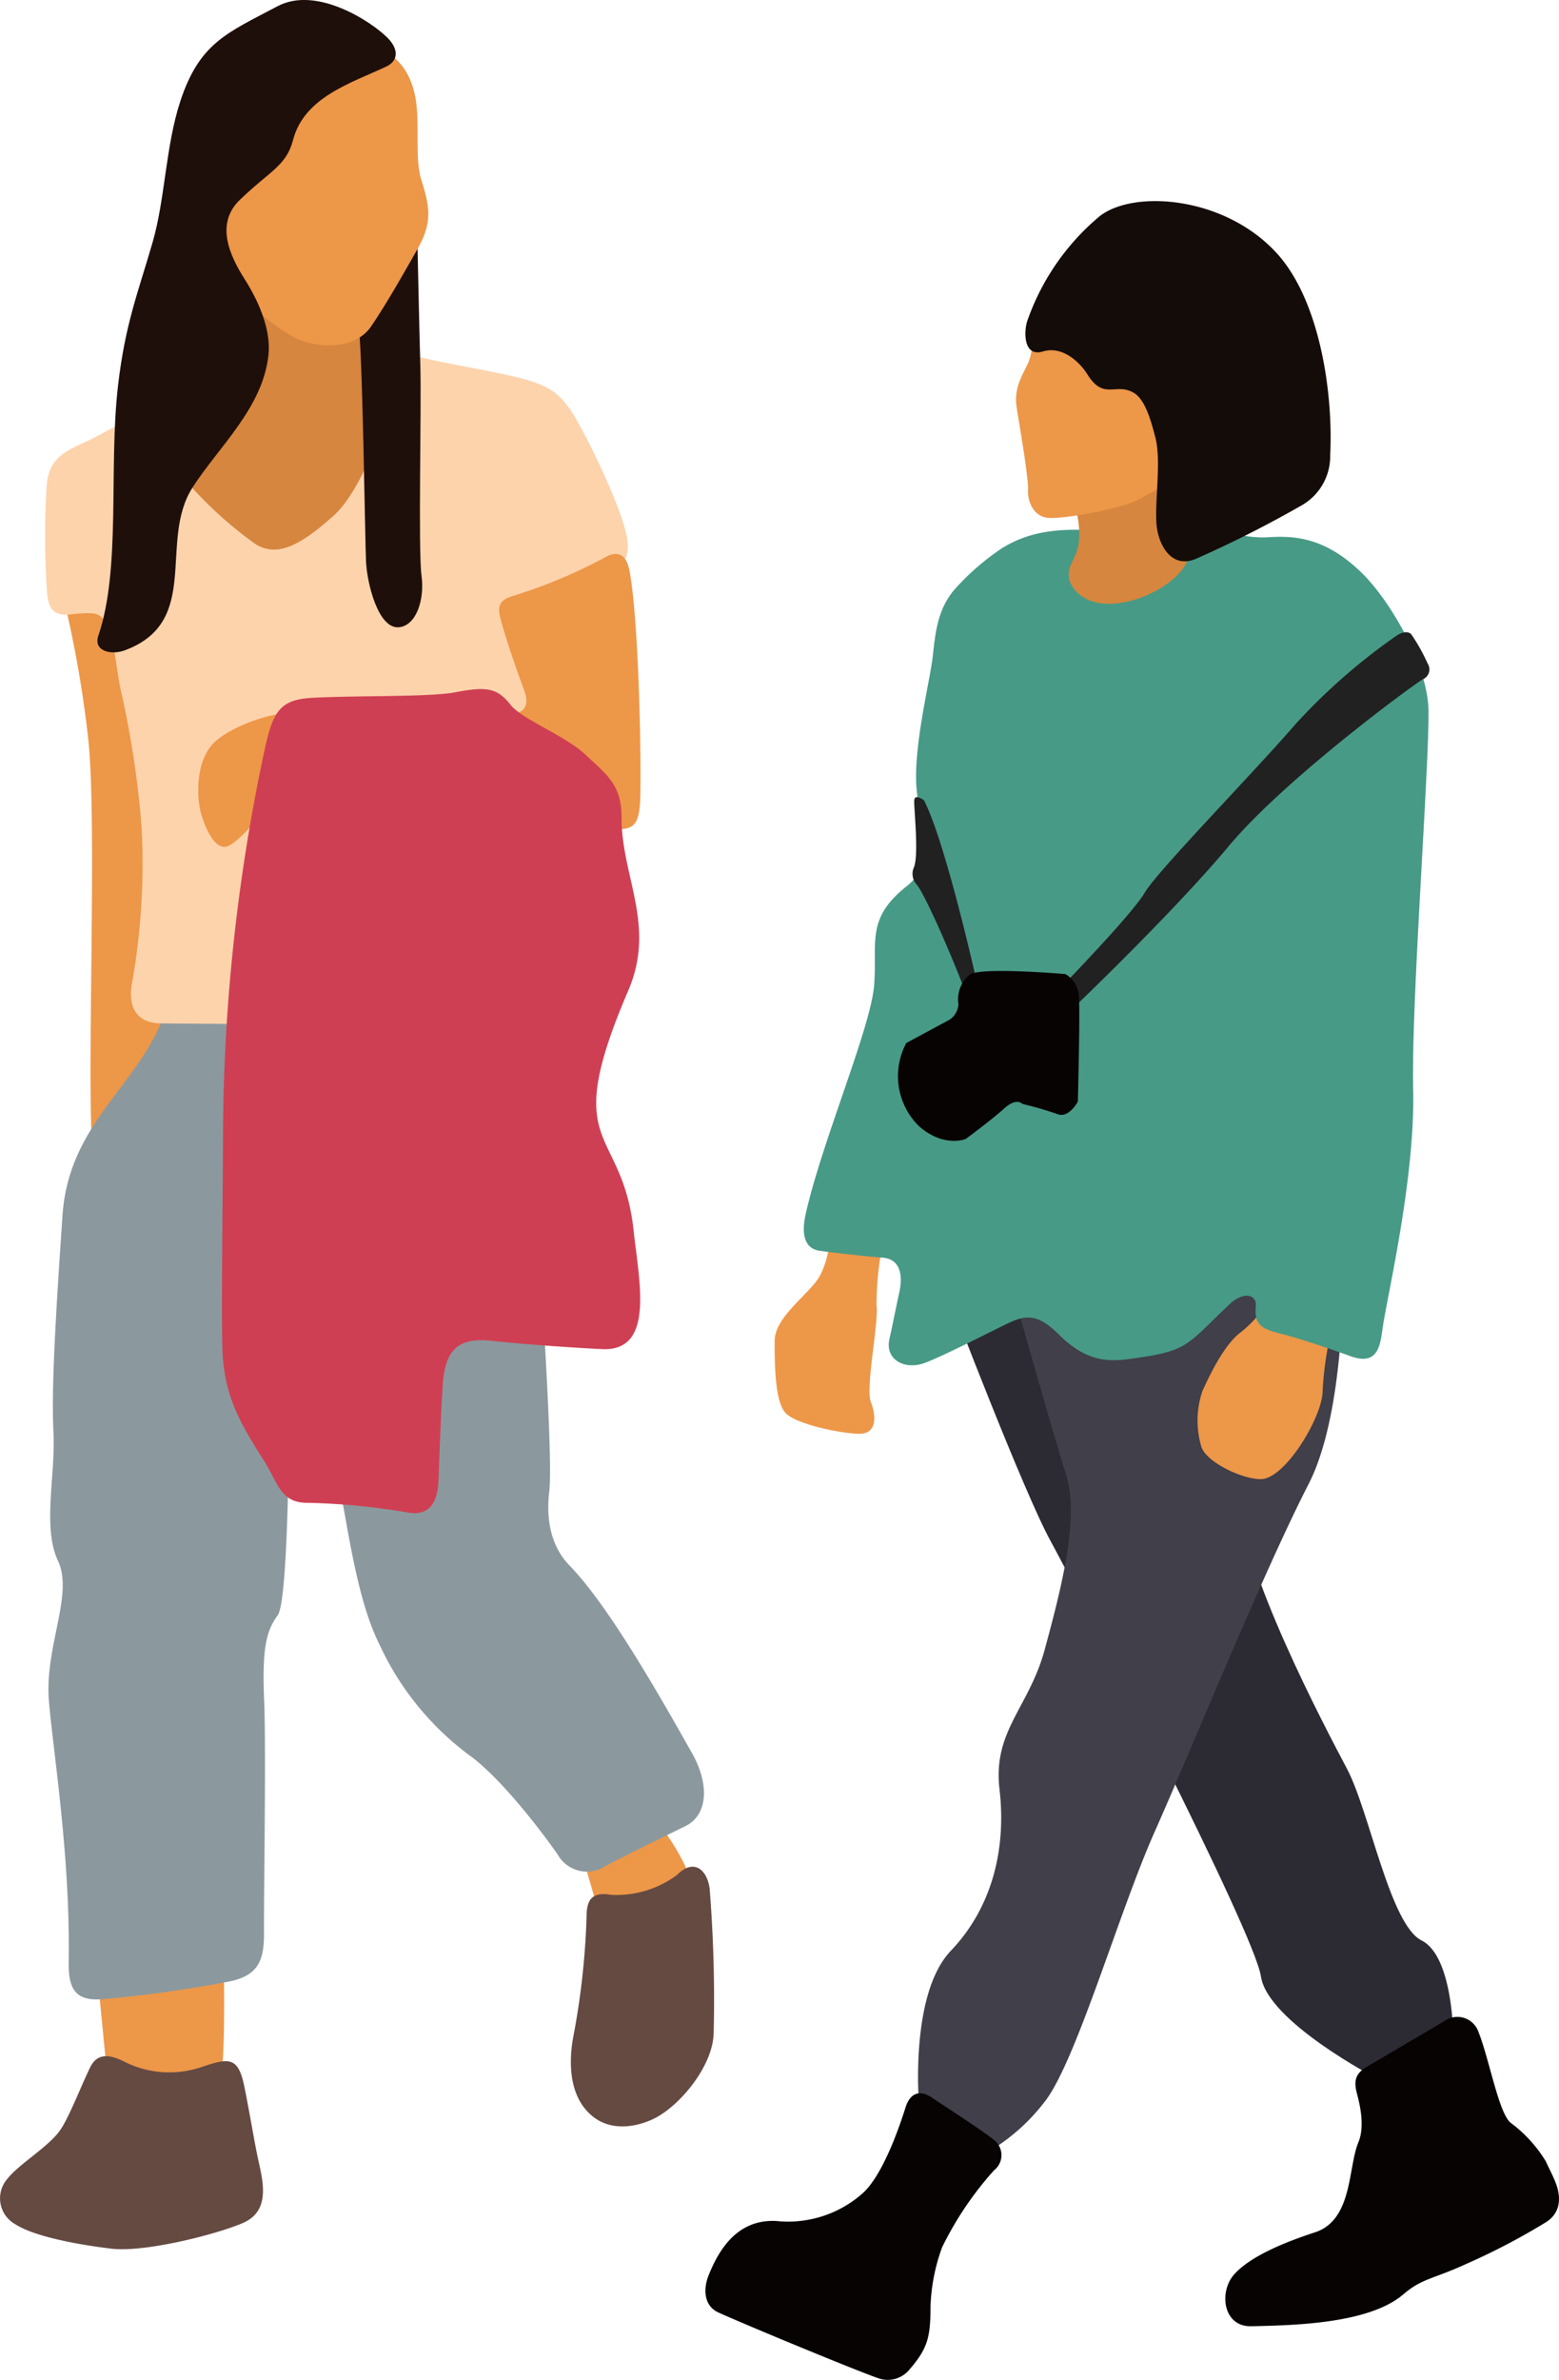
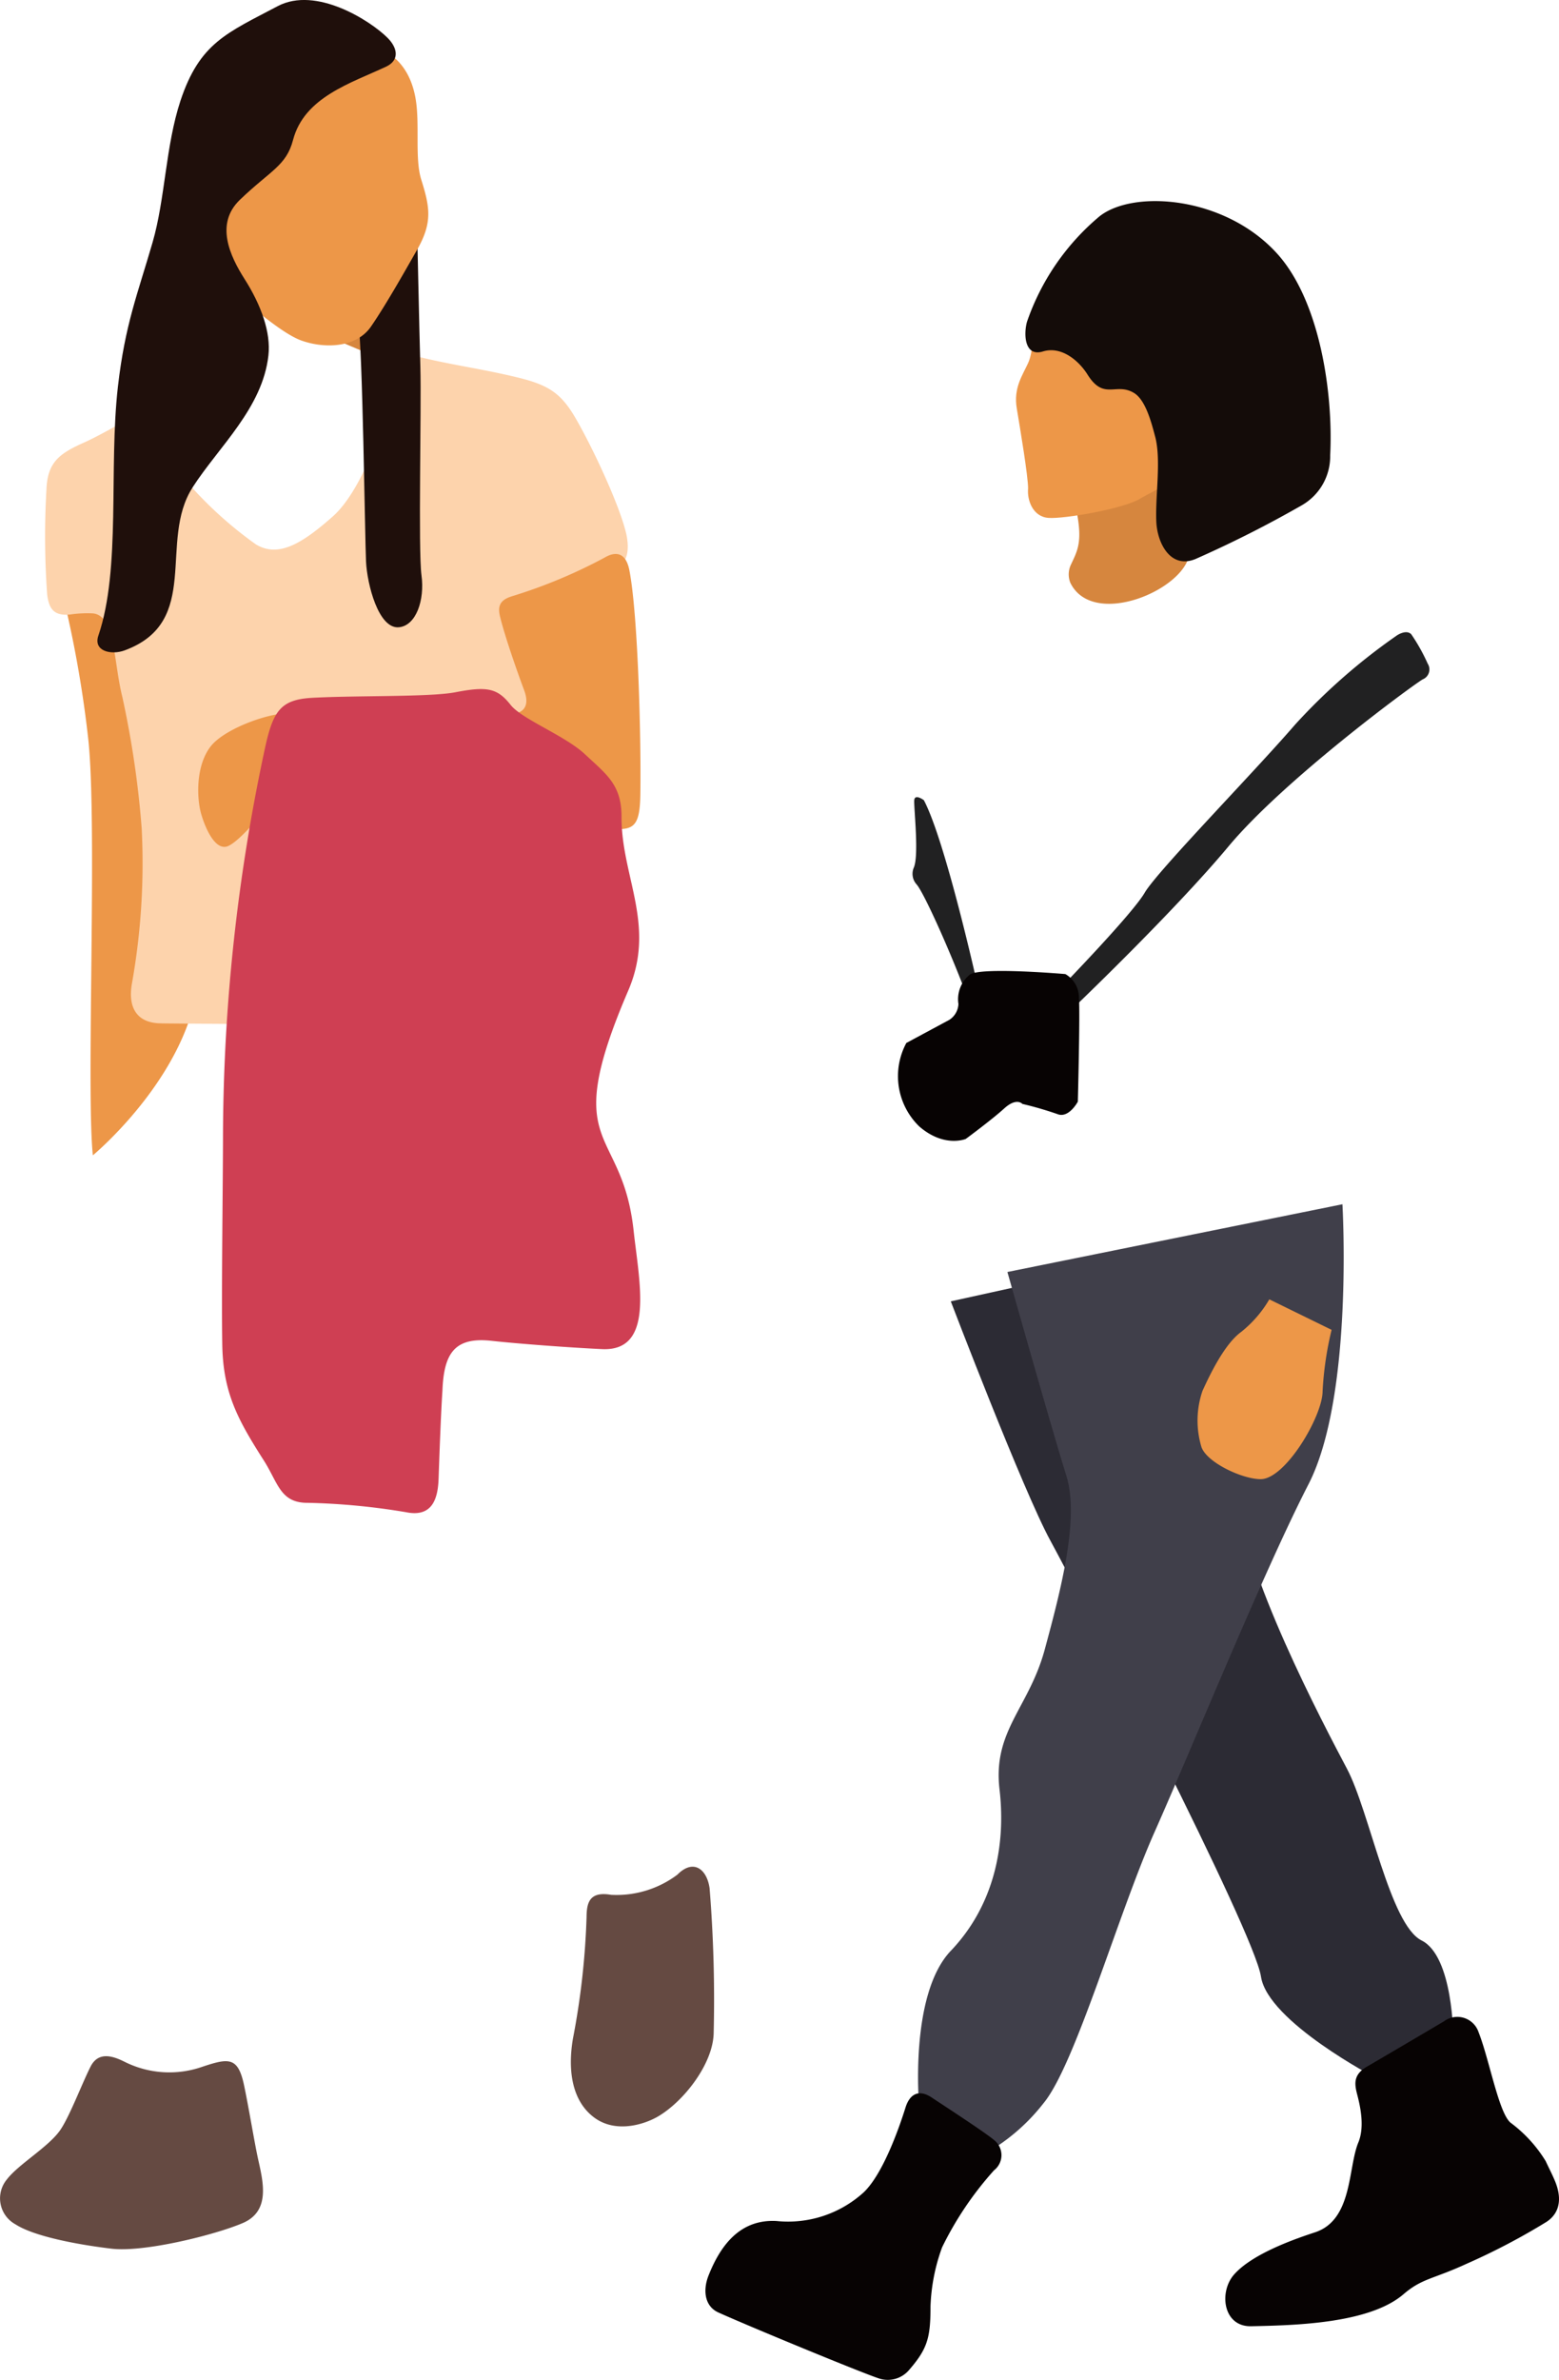
<svg xmlns="http://www.w3.org/2000/svg" id="illust" width="154" height="235" viewBox="0 0 154 235">
  <defs>
    <clipPath id="clip-path">
      <rect id="長方形_55" data-name="長方形 55" width="154" height="235" fill="none" />
    </clipPath>
  </defs>
  <g id="グループ_78" data-name="グループ 78" clip-path="url(#clip-path)">
    <path id="パス_748" data-name="パス 748" d="M85.445,117.605s7.156,18.726,9.84,23.634,20.128,38.584,20.8,43.041,11.4,10.036,11.4,10.036l7.6-4.014s0-8.025-3.132-9.588S126.82,168,124.583,163.763s-10.508-19.848-10.734-27.2-9.169-23.191-9.169-23.191Z" transform="translate(8.475 10.891)" fill="#2c2b34" fill-rule="evenodd" />
-     <path id="パス_749" data-name="パス 749" d="M75.207,110.643s-.111,3.57-1.565,5.356-4.027,3.681-4.027,5.8,0,6.018,1.12,7.134,5.592,2.01,7.269,2.01,1.68-1.674,1.119-3.123.78-7.7.557-9.592a30.928,30.928,0,0,1,.674-6.355Z" transform="translate(6.905 10.629)" fill="#ed9748" fill-rule="evenodd" />
    <path id="パス_750" data-name="パス 750" d="M124.116,186.6c1.616-.94,6.53-3.833,7.6-4.469a2.209,2.209,0,0,1,3.414,1.064c1.072,2.714,1.988,7.966,3.165,8.947a13.486,13.486,0,0,1,3.466,3.789c.3.653.66,1.336.935,2.008.6,1.458.613,3.027-.847,3.991a65.577,65.577,0,0,1-7.914,4.148c-3.335,1.537-4.382,1.419-6.229,3.009-3.38,2.893-10.706,3.061-15.041,3.151-2.779.056-3.2-3.391-1.68-5.11,1.836-2.078,6.093-3.538,7.993-4.163,3.734-1.226,3.244-6.388,4.279-8.872.662-1.6.156-3.7-.119-4.756-.286-1.094-.357-1.96.977-2.738" transform="translate(10.922 17.457)" fill="#070303" fill-rule="evenodd" />
    <path id="パス_751" data-name="パス 751" d="M82.613,197.582S81.6,186.545,85.743,182.2s5.481-10.15,4.807-15.948,2.908-8.028,4.475-13.826,3.455-12.941,2.115-17.179-5.81-20.071-5.81-20.071l33.094-6.689s1.119,18.959-3.353,27.652-11.632,26.31-15.208,34.342-7.827,22.967-10.957,26.76a19.383,19.383,0,0,1-6.039,5.13Z" transform="translate(8.183 10.422)" fill="#403f4a" fill-rule="evenodd" />
    <path id="パス_752" data-name="パス 752" d="M114.711,117.054a11.518,11.518,0,0,1-2.8,3.232c-1.677,1.23-3.135,4.352-3.8,5.8a9.046,9.046,0,0,0-.1,5.564c.552,1.531,4.034,3.156,5.839,3.159,2.449.012,6.124-6.222,6.124-8.684a32.806,32.806,0,0,1,.889-6.06Z" transform="translate(10.674 11.245)" fill="#ed9748" fill-rule="evenodd" />
    <path id="パス_753" data-name="パス 753" d="M63.67,206.654c1.207-3.1,3.171-5.661,6.748-5.464a11.1,11.1,0,0,0,8.61-2.831c1.948-1.855,3.549-6.521,4.129-8.368.378-1.225,1.224-1.9,2.583-1,1.184.788,5.326,3.476,6.181,4.215a1.892,1.892,0,0,1-.016,2.976,32.967,32.967,0,0,0-5.133,7.608,18.759,18.759,0,0,0-1.143,5.827c0,3.1-.291,4.176-2.127,6.294a2.759,2.759,0,0,1-2.906.843c-1.566-.487-13.172-5.282-15.936-6.54-1.334-.613-1.52-2.153-.988-3.563" transform="translate(6.288 18.116)" fill="#070303" fill-rule="evenodd" />
-     <path id="パス_754" data-name="パス 754" d="M73.8,119.02c1.67.243,4.811.568,6.129.675,1.968.106,2.08,1.916,1.733,3.469-.354,1.6-.716,3.492-.96,4.523-.5,2.149,1.58,3.123,3.473,2.412,1.924-.727,6.044-2.857,8.147-3.875,1.866-.905,3.033-.993,5.106,1.063,2.3,2.283,4.269,2.772,6.712,2.452,6.219-.814,5.7-1.256,10.195-5.477,1.3-1.219,2.658-.973,2.55.237-.148,1.643.363,2.192,2.349,2.678,1.76.429,5.228,1.6,6.925,2.225,3,1.118,3.019-1.3,3.314-3.139.561-3.482,3.157-14.682,2.957-23.171-.2-8.55,1.55-31.141,1.516-37.3,0-4.361-3.648-10.859-6.661-13.771-3.577-3.456-6.579-3.616-9.168-3.456-3.631.22-6.657-1.8-8.78-1.907-2-.107-6.352,1.32-8.9,1.206-3.074-.142-5.9.1-8.612,1.775a24.673,24.673,0,0,0-4.808,4.209c-1.57,1.961-1.778,4.075-2.036,6.42-.287,2.643-2.147,9.7-1.53,13.813C84.088,78.36,84.73,81.2,82.425,83c-4.122,3.259-2.9,5.587-3.244,9.825-.342,4.189-5.087,15.253-6.731,22.438-.388,1.661-.4,3.5,1.346,3.755" transform="translate(7.165 4.482)" fill="#479a86" fill-rule="evenodd" />
    <path id="パス_755" data-name="パス 755" d="M107.94,50.807c.634-3.363-.923-9.135-.923-9.135L96.281,44.234c1.365,4.949.741,5.876.018,7.442a2.245,2.245,0,0,0-.1,1.855c2.184,4.51,11.074.82,11.746-2.724" transform="translate(9.525 4.003)" fill="#d6863e" fill-rule="evenodd" />
    <path id="パス_756" data-name="パス 756" d="M92.5,45.469c-.112,1.116.448,2.788,2.015,2.9s7.381-.892,9.057-1.9,5.031-2.227,4.808-4.682-.9-7.247-5.926-10.148-8.5-3.341-9.058-2.338-.339,2.562-.9,3.79-1.45,2.454-1.116,4.459S92.5,44.247,92.5,45.469" transform="translate(9.057 2.769)" fill="#ed9748" fill-rule="evenodd" />
    <path id="パス_757" data-name="パス 757" d="M93.894,32.96c1.8-.541,3.5.876,4.38,2.263,1.632,2.629,2.811.752,4.608,1.841,1.156.7,1.73,2.96,2.12,4.439.557,2.335-.033,5.759.081,8.282.095,2.1,1.395,4.689,3.869,3.673a112.688,112.688,0,0,0,10.525-5.32,5.571,5.571,0,0,0,2.78-4.916c.314-6.164-1.018-15.25-5.237-19.916-5.146-5.687-14.2-6.352-17.558-3.677a23.577,23.577,0,0,0-7.157,10.412c-.329,1.19-.27,3.49,1.588,2.919" transform="translate(9.14 1.74)" fill="#140c09" fill-rule="evenodd" />
    <path id="パス_758" data-name="パス 758" d="M95.235,92.163s7.16-7.363,8.388-9.478,10.731-11.822,14.869-16.615a59.432,59.432,0,0,1,10.066-8.809s.9-.611,1.4-.107a18.378,18.378,0,0,1,1.624,2.9,1.058,1.058,0,0,1-.5,1.56c-1.12.668-13.7,9.922-19.184,16.5S96.236,94.387,96.236,94.387Z" transform="translate(9.446 5.471)" fill="#212122" fill-rule="evenodd" />
    <path id="パス_759" data-name="パス 759" d="M88.379,90.174s-3.127-14.047-5.253-18.061c0,0-.893-.671-.95,0s.5,5.522-.058,6.693a1.556,1.556,0,0,0,.281,1.611c.668.727,3.126,6.132,4.861,10.707Z" transform="translate(8.134 6.899)" fill="#212122" fill-rule="evenodd" />
    <path id="パス_760" data-name="パス 760" d="M81.526,94.581l4.251-2.286a1.972,1.972,0,0,0,.893-1.56,3.122,3.122,0,0,1,1.12-2.9c1.06-.785,9.444-.056,9.444-.056a2.68,2.68,0,0,1,1.343,2.341c.112,1.78-.112,10.256-.112,10.256s-.893,1.677-2.012,1.23a34.465,34.465,0,0,0-3.465-1.006s-.566-.671-1.793.445-3.8,3.012-3.8,3.012-2.124.9-4.585-1.225a6.914,6.914,0,0,1-1.285-8.252" transform="translate(8.005 8.403)" fill="#070303" fill-rule="evenodd" />
-     <path id="パス_761" data-name="パス 761" d="M52.4,167.824l1.565,5.464,9.394-2.121s-.335-2.792-3.8-7.136-7.38,3.9-7.157,3.793" transform="translate(5.197 15.636)" fill="#ed9748" fill-rule="evenodd" />
    <path id="パス_762" data-name="パス 762" d="M55.314,170.944a9.988,9.988,0,0,0,6.508-1.992c1.585-1.6,2.918-.551,3.185,1.346a137.01,137.01,0,0,1,.4,14.342c-.088,3.025-2.96,6.714-5.518,8.2-1.341.778-4.138,1.668-6.26.109s-2.683-4.461-2.124-7.8a75.431,75.431,0,0,0,1.348-12.029c.009-1.5.359-2.543,2.459-2.172" transform="translate(5.089 16.155)" fill="#654a42" fill-rule="evenodd" />
    <path id="パス_763" data-name="パス 763" d="M5.293,52.2A112.278,112.278,0,0,1,8.2,68.03c.9,8.478-.226,34.566.447,41.035,0,0,10.509-8.7,10.509-18.952S17.145,52.2,5.293,52.2" transform="translate(0.525 5.015)" fill="#ed9748" fill-rule="evenodd" />
-     <path id="パス_764" data-name="パス 764" d="M9.733,188.266l-.943-9.747,12.411-2.9s.275,10.486-.287,12.824-8.945,1.6-11.181-.179" transform="translate(0.872 16.871)" fill="#ed9748" fill-rule="evenodd" />
-     <path id="パス_765" data-name="パス 765" d="M9.5,188.932a122.157,122.157,0,0,0,12.792-1.777c2.857-.6,3.355-2.186,3.355-4.709-.025-4.189.215-18.167.015-22.974-.219-5.333.223-6.913,1.343-8.473s1.119-20.515,1.119-20.515a13.915,13.915,0,0,1,4.455,5.795c1.12,3.346,1.788,12.263,4.474,17.616a28.459,28.459,0,0,0,9.169,11.151c3.087,2.37,6.84,7.309,8.412,9.552a3.327,3.327,0,0,0,4.784,1.151c1.641-.869,6.194-3.11,7.87-3.929,2.218-1.1,2.381-4.125.628-7.219-2.877-5.09-8.177-14.51-12.086-18.5-1.515-1.573-2.414-3.92-2-7.373.445-3.79-1.34-28.544-1.34-28.544L49.8,88.326,16.253,90.113c-1.91,8.064-9.842,11.6-10.511,21.407S4.625,128.7,4.849,132.93s-1.119,9.364.447,12.707S3.957,154.11,4.4,159.464c.428,5.123,2.127,15.349,1.952,25.8-.043,2.591.643,3.807,3.148,3.667" transform="translate(0.432 8.485)" fill="#8b999e" fill-rule="evenodd" />
-     <path id="パス_766" data-name="パス 766" d="M13.97,45.077c3.357-4.686,6.6-7.468,9.5-21.631L36,24.9s-2.681,8.921,1.794,9.588c0,0,2.127,11.148-6.151,18.4s-17.668-7.8-17.668-7.8" transform="translate(1.386 2.252)" fill="#d6863e" fill-rule="evenodd" />
+     <path id="パス_766" data-name="パス 766" d="M13.97,45.077c3.357-4.686,6.6-7.468,9.5-21.631L36,24.9s-2.681,8.921,1.794,9.588s-17.668-7.8-17.668-7.8" transform="translate(1.386 2.252)" fill="#d6863e" fill-rule="evenodd" />
    <path id="パス_767" data-name="パス 767" d="M15.552,97.985c3.189.036,29.14.2,32.744.217,3.565,0,4.388-1.187,4.642-4.545.821-9.507,2.481-38.937,2.481-38.937l4.224-1.265c1.832-.545,2.191-1.838,1.852-3.648-.533-2.581-3.129-8.239-4.936-11.4-1.427-2.517-2.619-3.4-5.595-4.144-3.617-.905-7.062-1.323-10.639-2.254-2.022-.525-2.306,1.417-2.439,3.476-.23,3.684-2.727,10.059-5.395,12.425-3.019,2.672-5.365,4.124-7.6,2.786a38.947,38.947,0,0,1-8.164-7.805,48.4,48.4,0,0,0-3.913-4.9S9.46,39.954,7.846,40.654C5.5,41.714,4.283,42.541,4.185,45.29a80.537,80.537,0,0,0,.071,10.33c.173,1.389.621,2.144,2.246,1.995A11.454,11.454,0,0,1,8.776,57.5c2.231.22,2.012,4.686,2.907,8.252a94.4,94.4,0,0,1,1.91,12.961,67.553,67.553,0,0,1-.974,15.4c-.381,2.263.454,3.868,2.932,3.868" transform="translate(0.402 3.067)" fill="#fdd3ac" fill-rule="evenodd" />
    <path id="パス_768" data-name="パス 768" d="M38,19.985s.223,10.486.335,14.387-.224,18.058.11,20.512-.537,4.981-2.234,5.133c-2.016.179-3.132-4.241-3.243-6.468s-.337-21.414-.785-23.866S38,19.985,38,19.985" transform="translate(3.19 1.92)" fill="#1f0f0b" fill-rule="evenodd" />
    <path id="パス_769" data-name="パス 769" d="M18.344,23.388A11.588,11.588,0,0,0,21.7,28.742c2.353,2.043,4.712,3.9,6.2,4.452,2.237.824,5.45.791,6.926-1.358,1.556-2.254,3.671-6.038,4.539-7.553,1.558-2.713,1.287-4.211.435-6.935-.66-2.079-.142-5.361-.547-7.9-.444-2.788-1.9-4.454-3.8-5.126S19.8,9.452,18.344,23.388" transform="translate(1.819 0.411)" fill="#ed9748" fill-rule="evenodd" />
    <path id="パス_770" data-name="パス 770" d="M18.162,48.114c2.6-4.025,6.908-7.83,7.485-13.022.254-2.263-.717-4.967-2.352-7.535-1.465-2.3-2.928-5.461-.47-7.824,3.013-2.9,4.581-3.343,5.253-5.908,1.109-4.225,5.676-5.6,9.218-7.254,1.328-.646,1.106-1.852.113-2.841C35.732,2.057,30.364-1.4,26.564.607c-5.041,2.662-7.71,3.629-9.609,9.352-1.467,4.446-1.5,9.66-2.752,13.976-1.453,5.025-2.717,8.08-3.422,14.228-.926,8.1.318,18-1.932,24.6-.522,1.53,1.254,1.952,2.6,1.456,7.658-2.831,3.27-10.772,6.715-16.1" transform="translate(0.868 0)" fill="#1f0f0b" fill-rule="evenodd" />
    <path id="パス_771" data-name="パス 771" d="M48.778,54.089a50.7,50.7,0,0,0,9.172-3.82c.956-.577,2.09-.664,2.457,1.262.864,4.459,1.167,16.857,1.079,22.205-.068,3.838-1.028,3.439-4.523,3.2-7.745-.538-24.7-3.6-26.635-3.777-2.46-.217-4.027-.334-5.368,1.339-1.181,1.472-3.059,3.722-4.175,4.241-1.458.646-2.53-2.487-2.756-3.462-.339-1.447-.45-4.459,1-6.353s6.6-3.679,8.5-3.236,18.448-.22,20.35,0,2.8-.555,2.126-2.338c-.629-1.679-1.771-4.932-2.3-6.952-.251-.956-.43-1.845,1.076-2.308" transform="translate(1.767 4.794)" fill="#ed9748" fill-rule="evenodd" />
    <path id="パス_772" data-name="パス 772" d="M28.875,62.938c4.391-.24,11.619-.061,14.132-.548,3.154-.609,4.153-.4,5.453,1.248,1.126,1.427,5.419,3.048,7.373,4.9,2.073,1.949,3.611,2.964,3.583,6.216,0,5.876,3.433,10.645.666,17.089-6.852,15.943-.618,13.151.528,23.7.544,5.03,2.119,11.952-3.117,11.706-3.3-.156-8.35-.535-10.937-.821-3.675-.4-4.692,1.294-4.831,4.926-.153,2.286-.3,6.408-.378,8.655-.06,1.845-.521,3.878-3.182,3.35a66.821,66.821,0,0,0-9.694-.931c-2.773.038-2.954-1.932-4.4-4.2-2.58-4.04-4.022-6.683-4.094-11.472-.088-5.166.073-16.316.073-20.866A183.815,183.815,0,0,1,24.178,67.99c.816-3.762,1.549-4.88,4.7-5.052" transform="translate(1.979 5.964)" fill="#cf3f53" fill-rule="evenodd" />
    <path id="パス_773" data-name="パス 773" d="M.683,197.4c1.14-1.485,3.974-3.116,5.19-4.76.937-1.275,2.22-4.7,3.085-6.4.776-1.492,2.192-1.03,3.358-.447a9.867,9.867,0,0,0,7.634.5c2.626-.876,3.555-1.031,4.155,1.8.447,2.108,1.018,5.585,1.366,7.192.484,2.225,1.332,5.227-1.5,6.431-2.691,1.151-9.716,2.914-12.965,2.525-3.432-.409-7.645-1.219-9.474-2.4A2.924,2.924,0,0,1,.683,197.4" transform="translate(0 17.795)" fill="#654a42" fill-rule="evenodd" />
  </g>
</svg>